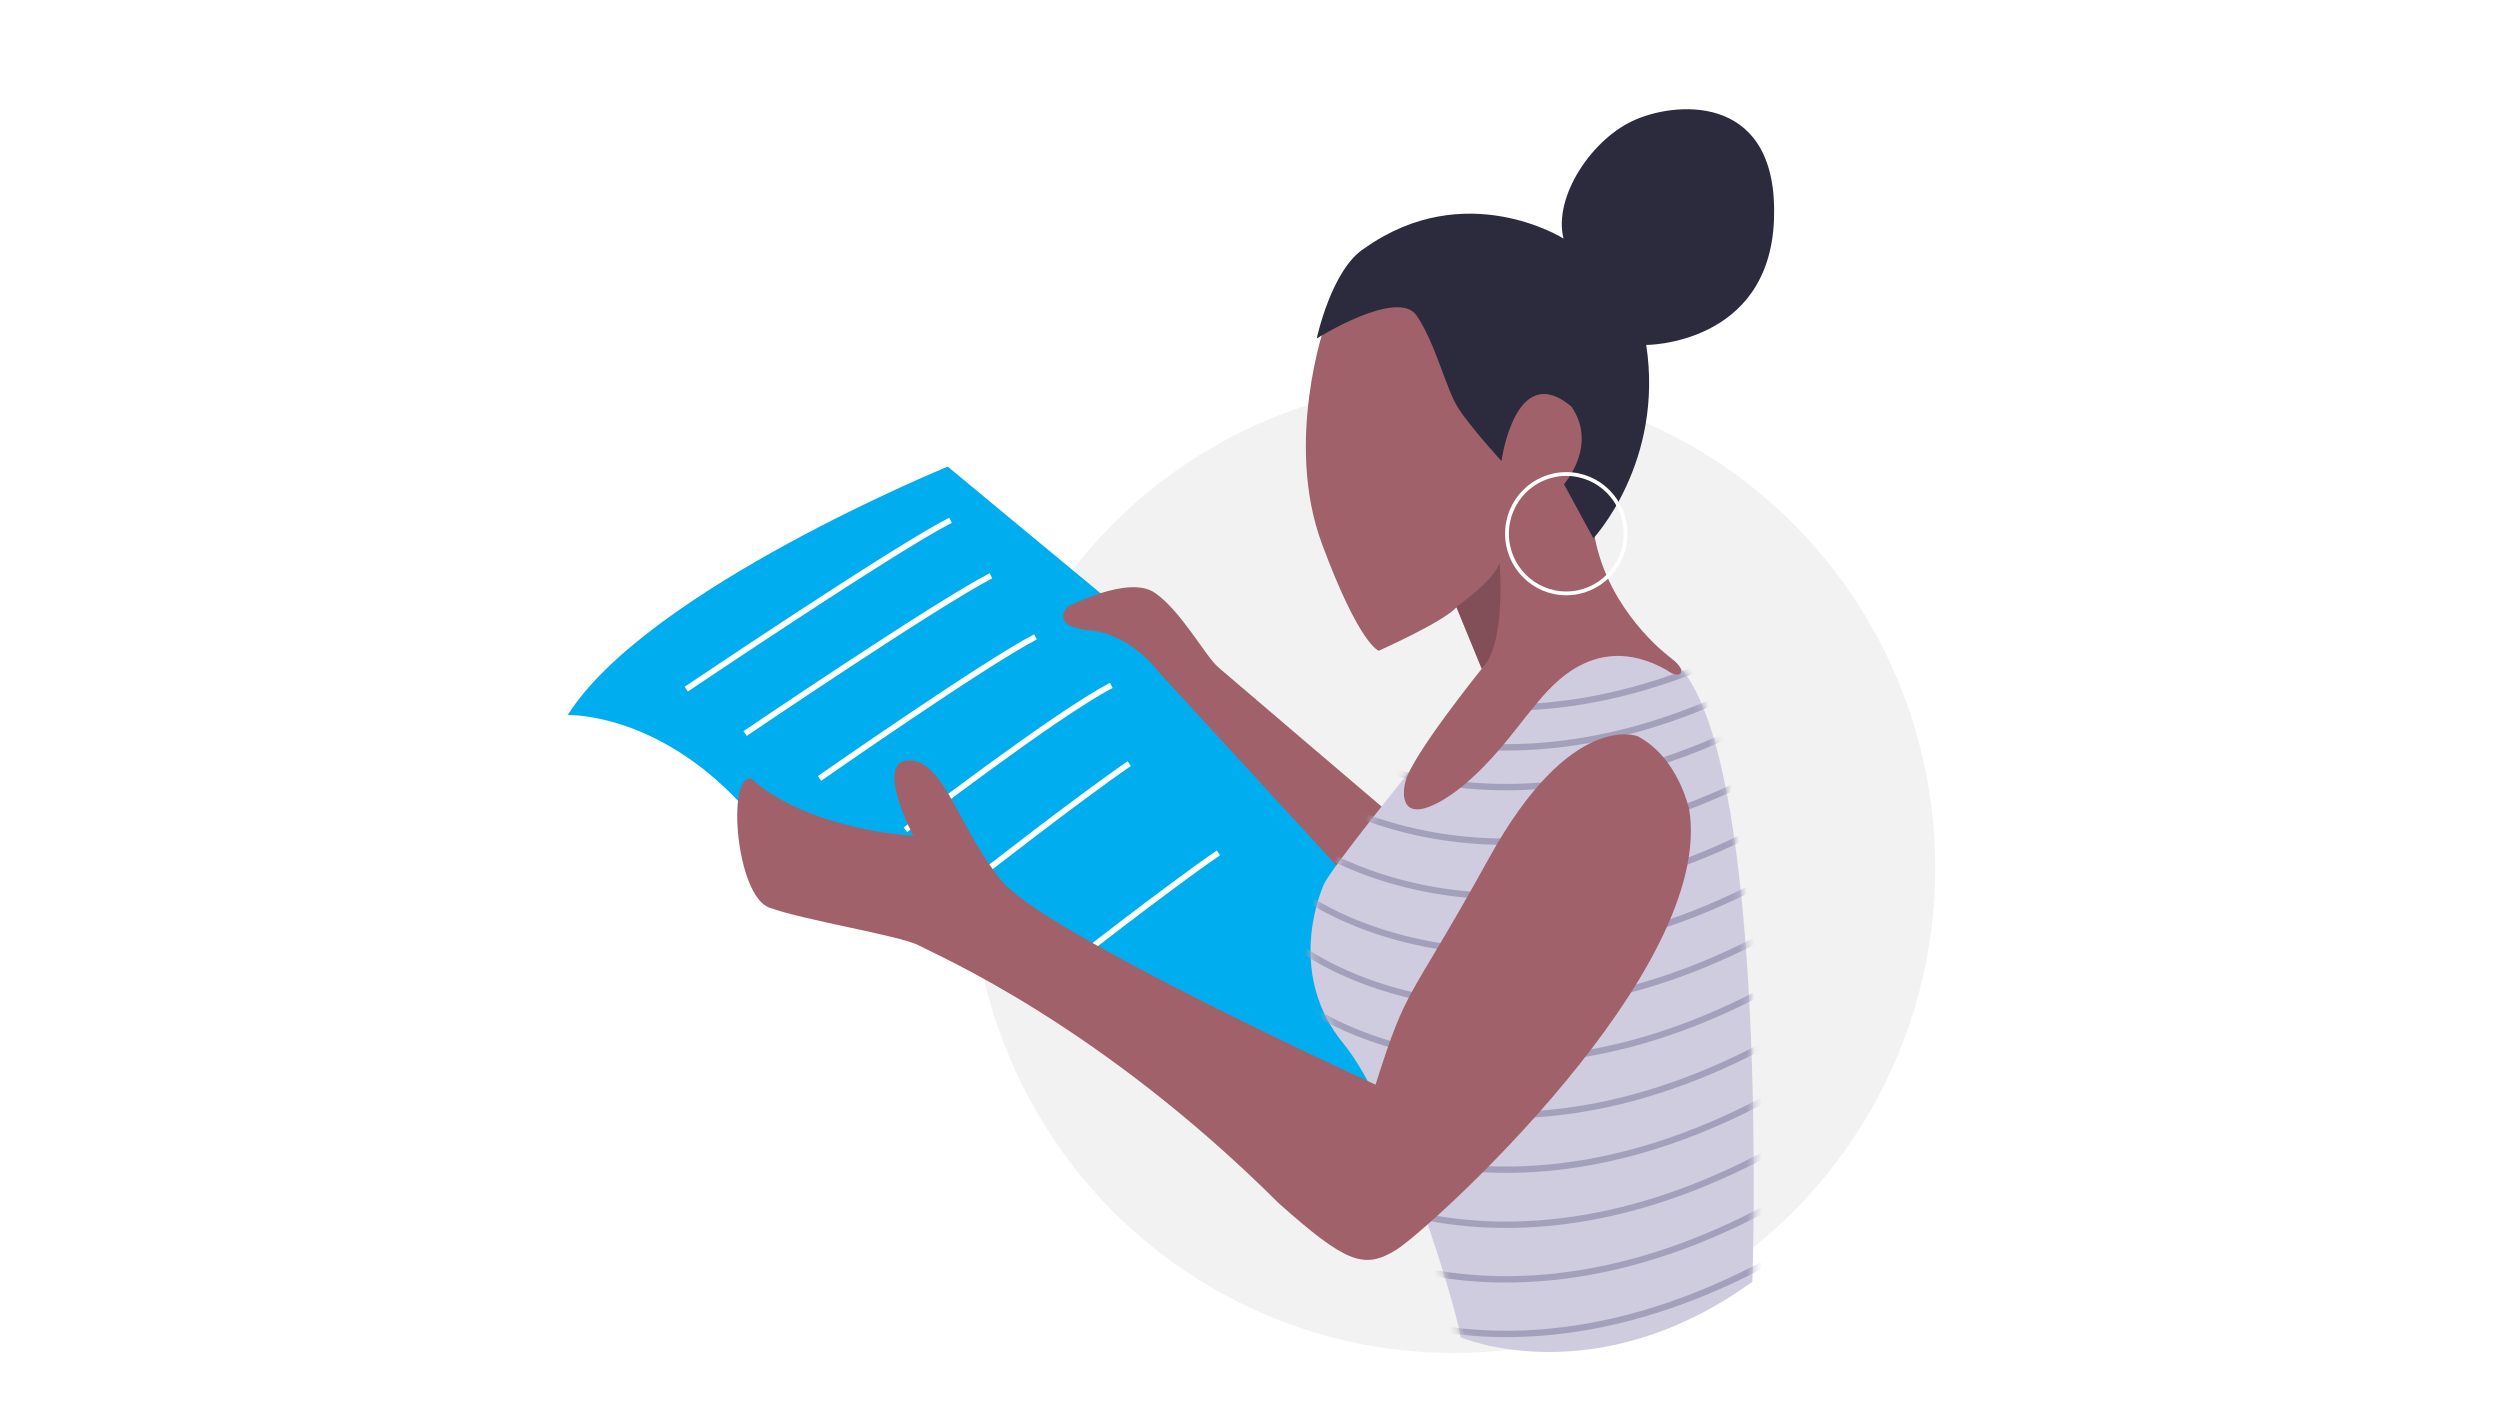
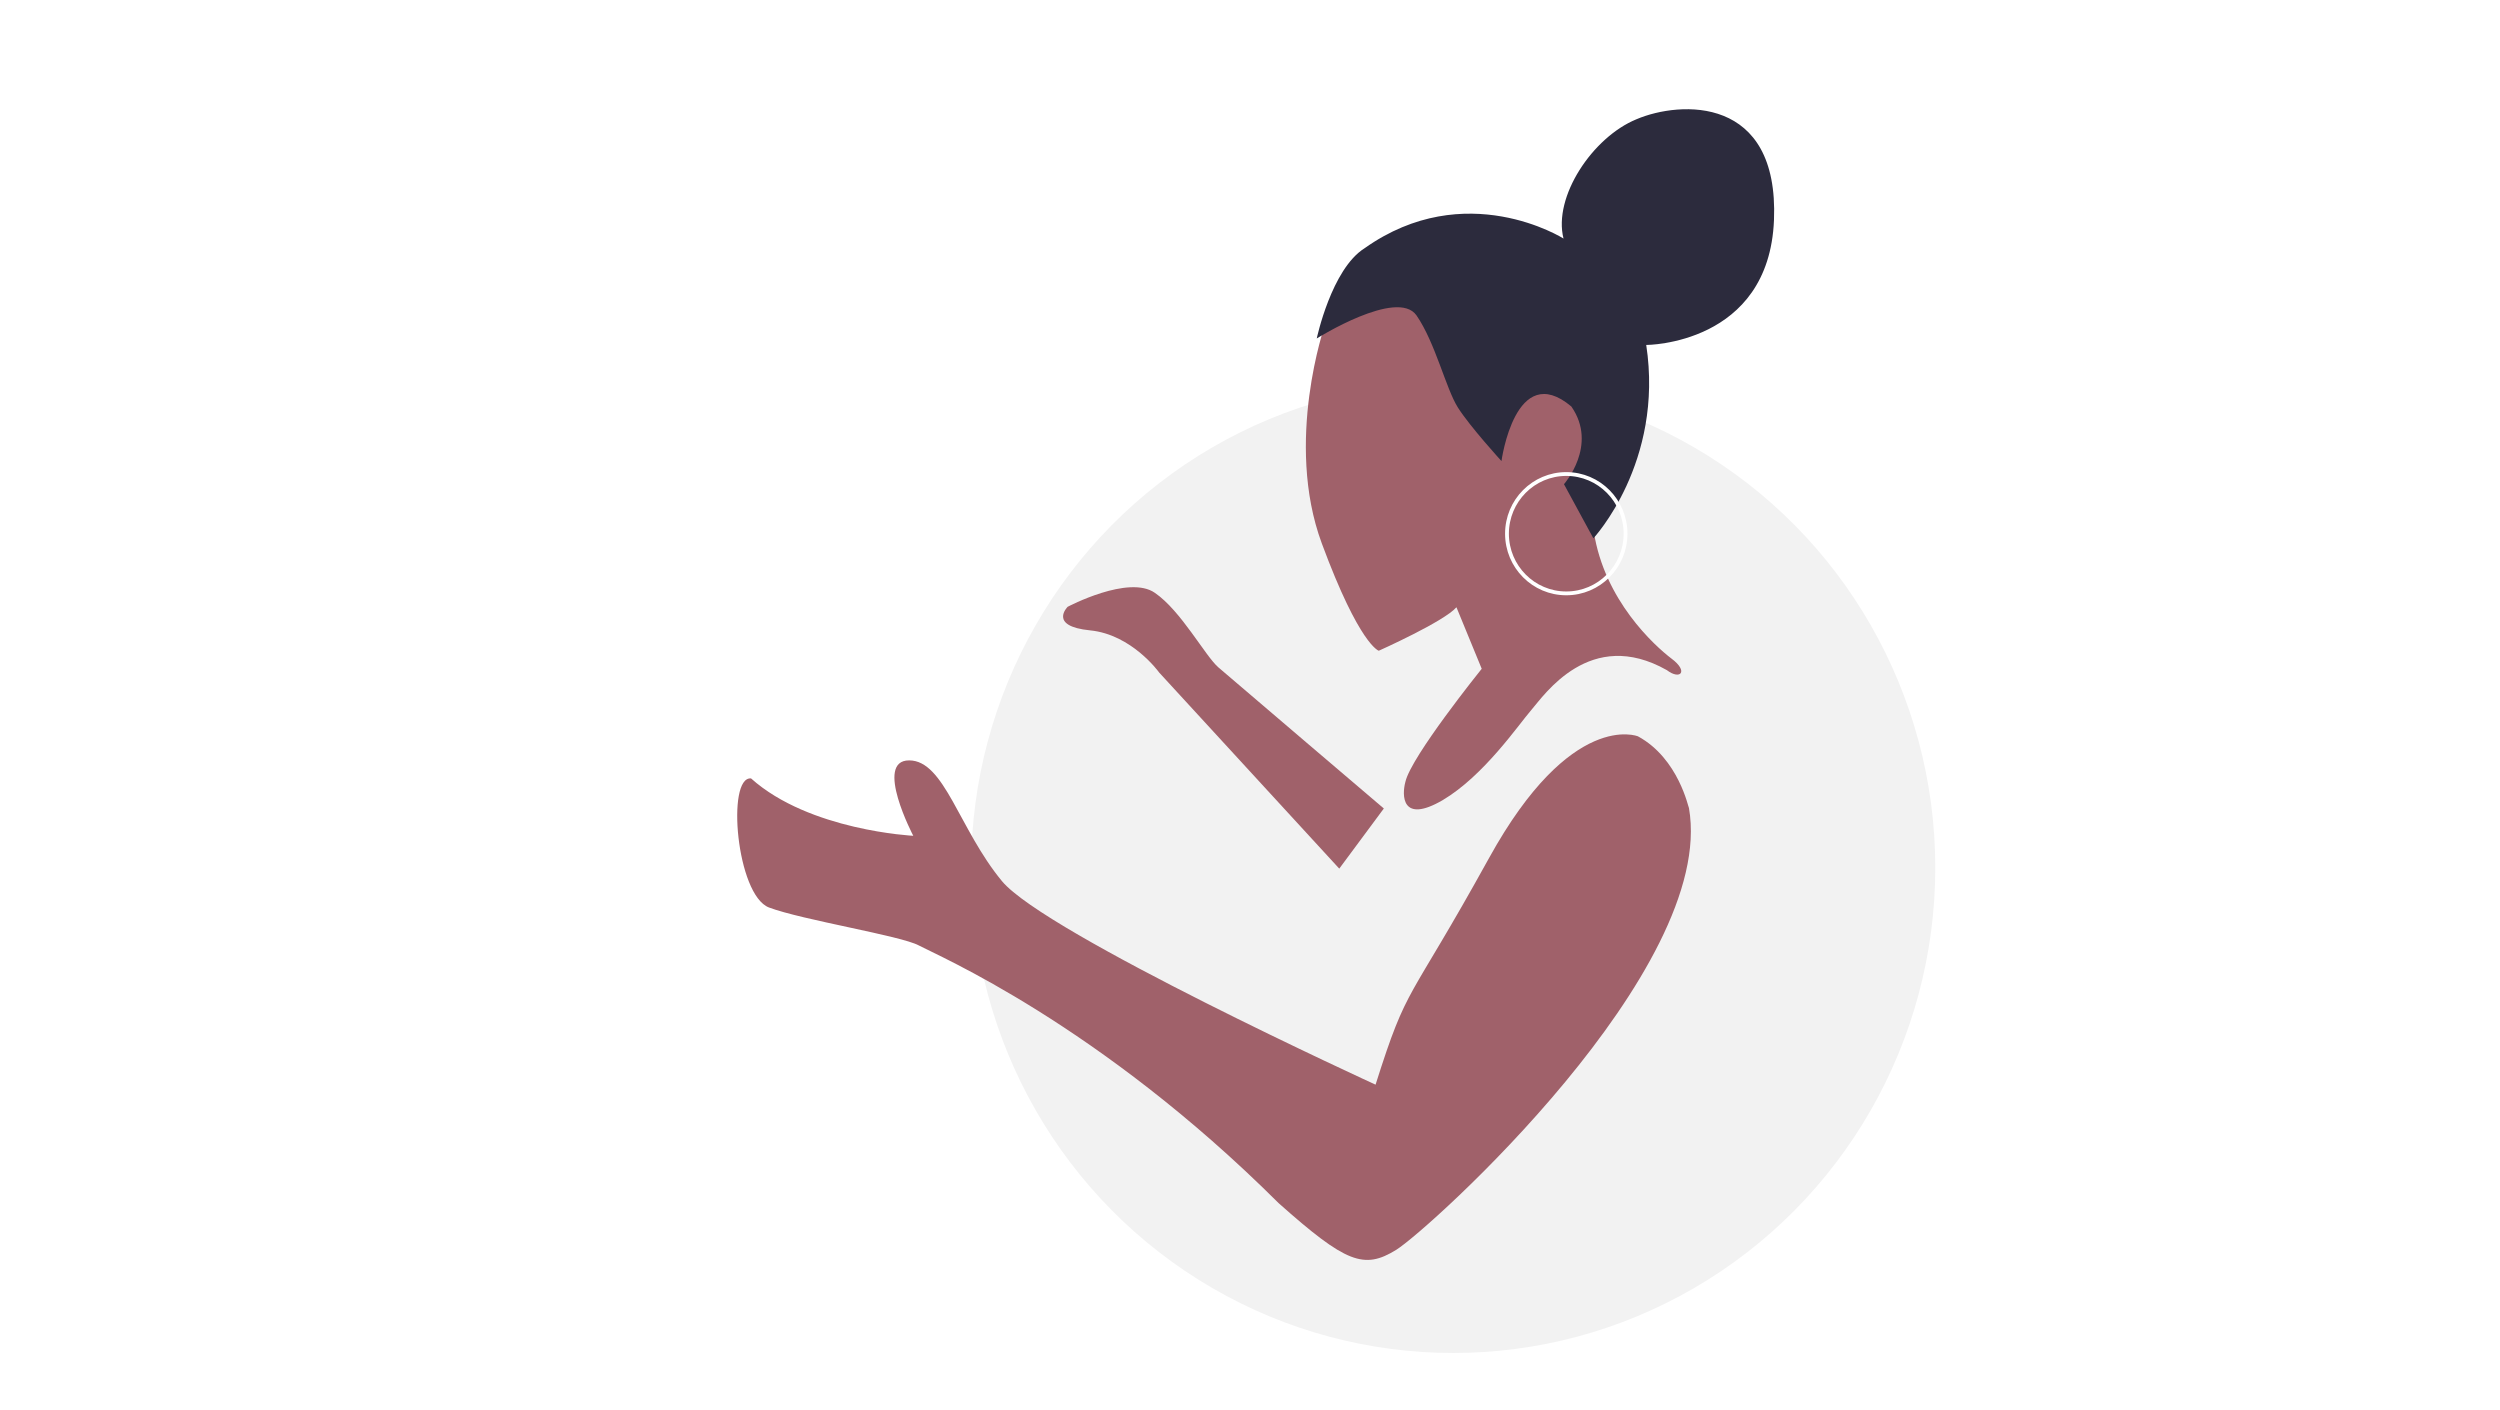
<svg xmlns="http://www.w3.org/2000/svg" xmlns:xlink="http://www.w3.org/1999/xlink" width="328" height="185" viewBox="0 0 328 185">
  <defs>
-     <path id="prefix__a" d="M13.204 18.087S2.954 30.772 2.05 32.775c-.904 2.003-4.643 12.2 2.532 20.94 7.114 8.74 14.952 35.081 15.374 38.541 0 0 17.666 7.587 38.285-7.283 0 0 2.291-67.372-9.526-80.664C36.898-8.983 22.066 13.11 22.066 13.11l-6.15 4.734-2.712.243z" />
-   </defs>
+     </defs>
  <g fill="none" fill-rule="evenodd">
    <path fill="#FFF" d="M0 0H328V185H0z" />
    <g>
      <path fill="#FFF" d="M0 0H172V172H0z" transform="translate(74 6)" />
      <g transform="translate(74 6) translate(0 8)">
        <ellipse cx="116.663" cy="99.843" fill="#F2F2F2" fill-rule="nonzero" rx="63.245" ry="63.669" />
-         <path fill="#00aeef" d="M50.343 47.22S10.853 63.365.483 79.814c0 0 12.962-.486 24.779 14.02s75.966 41.394 75.966 41.394l7.477 1.639 1.929-23.793-12.782-19.908-26.709-28.708-20.8-17.238z" />
-         <path stroke="#FFF" stroke-width=".758" d="M33.522 88.129s21.644-15.113 28.336-18.573M44.796 94.866s19.715-15.174 27.01-18.937M53.84 101.42s13.505-10.56 20.318-15.233M65.536 113.135s13.505-10.56 20.318-15.234" />
        <path fill="#A0616A" fill-rule="nonzero" d="M66.079 65.611s8.019-4.249 11.455-1.82c3.437 2.366 6.572 8.254 8.32 9.771 1.749 1.517 21.705 18.512 21.705 18.512l-5.848 7.89L78.077 74.23s-3.557-4.977-9.044-5.524c-5.547-.546-2.954-3.095-2.954-3.095z" />
        <g transform="translate(97.671 69.192)">
          <mask id="prefix__b" fill="#fff">
            <use xlink:href="#prefix__a" />
          </mask>
          <use fill="#CFCCDF" fill-rule="nonzero" xlink:href="#prefix__a" />
          <g mask="url(#prefix__b)">
            <g>
              <path stroke="#A3A0BC" stroke-width=".837" d="M.543 13.96s24.78 18.572 63.305-3.4M.543 21.122s24.78 18.572 63.305-3.4M.543 28.284s24.78 18.572 63.305-3.4M.543 35.506s24.78 18.573 63.305-3.398M.543 42.668s24.78 18.573 63.305-3.399M.543 49.83s24.78 18.573 63.305-3.399M.543 56.992s24.78 18.573 63.305-3.399M.543 64.154s24.78 18.573 63.305-3.399M.543 71.377s24.78 18.573 63.305-3.399M.543 78.539s24.78 18.573 63.305-3.399M.543 85.701s24.78 18.573 63.305-3.399M.543 8.74s24.78 18.573 63.305-3.399M.543 3.52S25.323 22.093 63.848.121" transform="translate(-1.206 -1.214)" />
            </g>
          </g>
        </g>
        <path fill="#A0616A" fill-rule="nonzero" d="M144.698 73.926c-10.068-5.705-16.097 3.278-17.786 5.22-1.688 1.942-6.21 8.619-11.636 11.835-5.426 3.157-5.366-.667-4.883-2.427.783-3.339 9.767-14.506 10.008-14.81l-3.316-8.072c-1.628 1.881-10.19 5.705-10.19 5.705s-2.531-.728-7.475-14.081c-4.944-13.353.422-28.709.422-28.709l9.043-4.673 3.015-1.7 3.376.971L134.931 34.9l1.146 7.345s-2.352 4.552-.965 13.534c1.387 8.983 7.958 14.931 10.19 16.63 2.29 1.7 1.145 2.853-.604 1.518z" />
        <path fill="#2C2B3D" fill-rule="nonzero" d="M131.133 17.298s-12.842-8.133-26.106 1.275c-4.341 2.73-6.27 11.835-6.27 11.835s10.55-6.616 13.083-3.035c2.472 3.581 3.858 9.59 5.426 12.079 1.567 2.488 5.727 7.04 5.727 7.04s1.81-13.353 9.165-7.162c3.557 5.099-.965 10.197-.965 10.197l3.859 7.101s9.284-9.954 6.933-25.37c0 0 16.098 0 16.761-16.388.663-16.387-12.3-15.659-18.027-13.231-5.788 2.367-10.973 10.196-9.586 15.659z" />
        <path fill="#A0616A" fill-rule="nonzero" d="M140.9 82.606s-8.742-3.581-19.534 15.962c-10.792 19.544-10.612 16.206-14.892 29.74 0 0-43.35-19.847-49.017-26.705-5.667-6.859-7.536-15.841-12.179-15.841-4.642 0 .543 9.893.543 9.893s-13.626-.668-21.283-7.526c-3.255-.304-1.929 15.295 2.352 16.934 4.34 1.638 17.303 3.702 19.655 4.977 2.35 1.274 23.634 10.318 47.207 33.807 8.863 7.89 11.214 8.74 15.435 6.13 4.22-2.61 42.083-36.781 38.405-57.964-.06.06-1.326-6.494-6.692-9.407z" />
        <path stroke="#FFF" stroke-width=".758" d="M16.037 76.415S43.41 57.963 50.705 54.26M23.755 82.241s24.96-16.933 32.255-20.697" />
        <ellipse cx="131.494" cy="56.021" stroke="#FFF" stroke-linecap="round" stroke-width=".5" rx="7.778" ry="7.83" />
-         <path fill="#824E58" fill-rule="nonzero" d="M120.4 73.683l-3.315-8.072s5.064-3.52 5.667-5.827c0 0 .905 10.925-2.351 13.9z" />
      </g>
    </g>
  </g>
</svg>